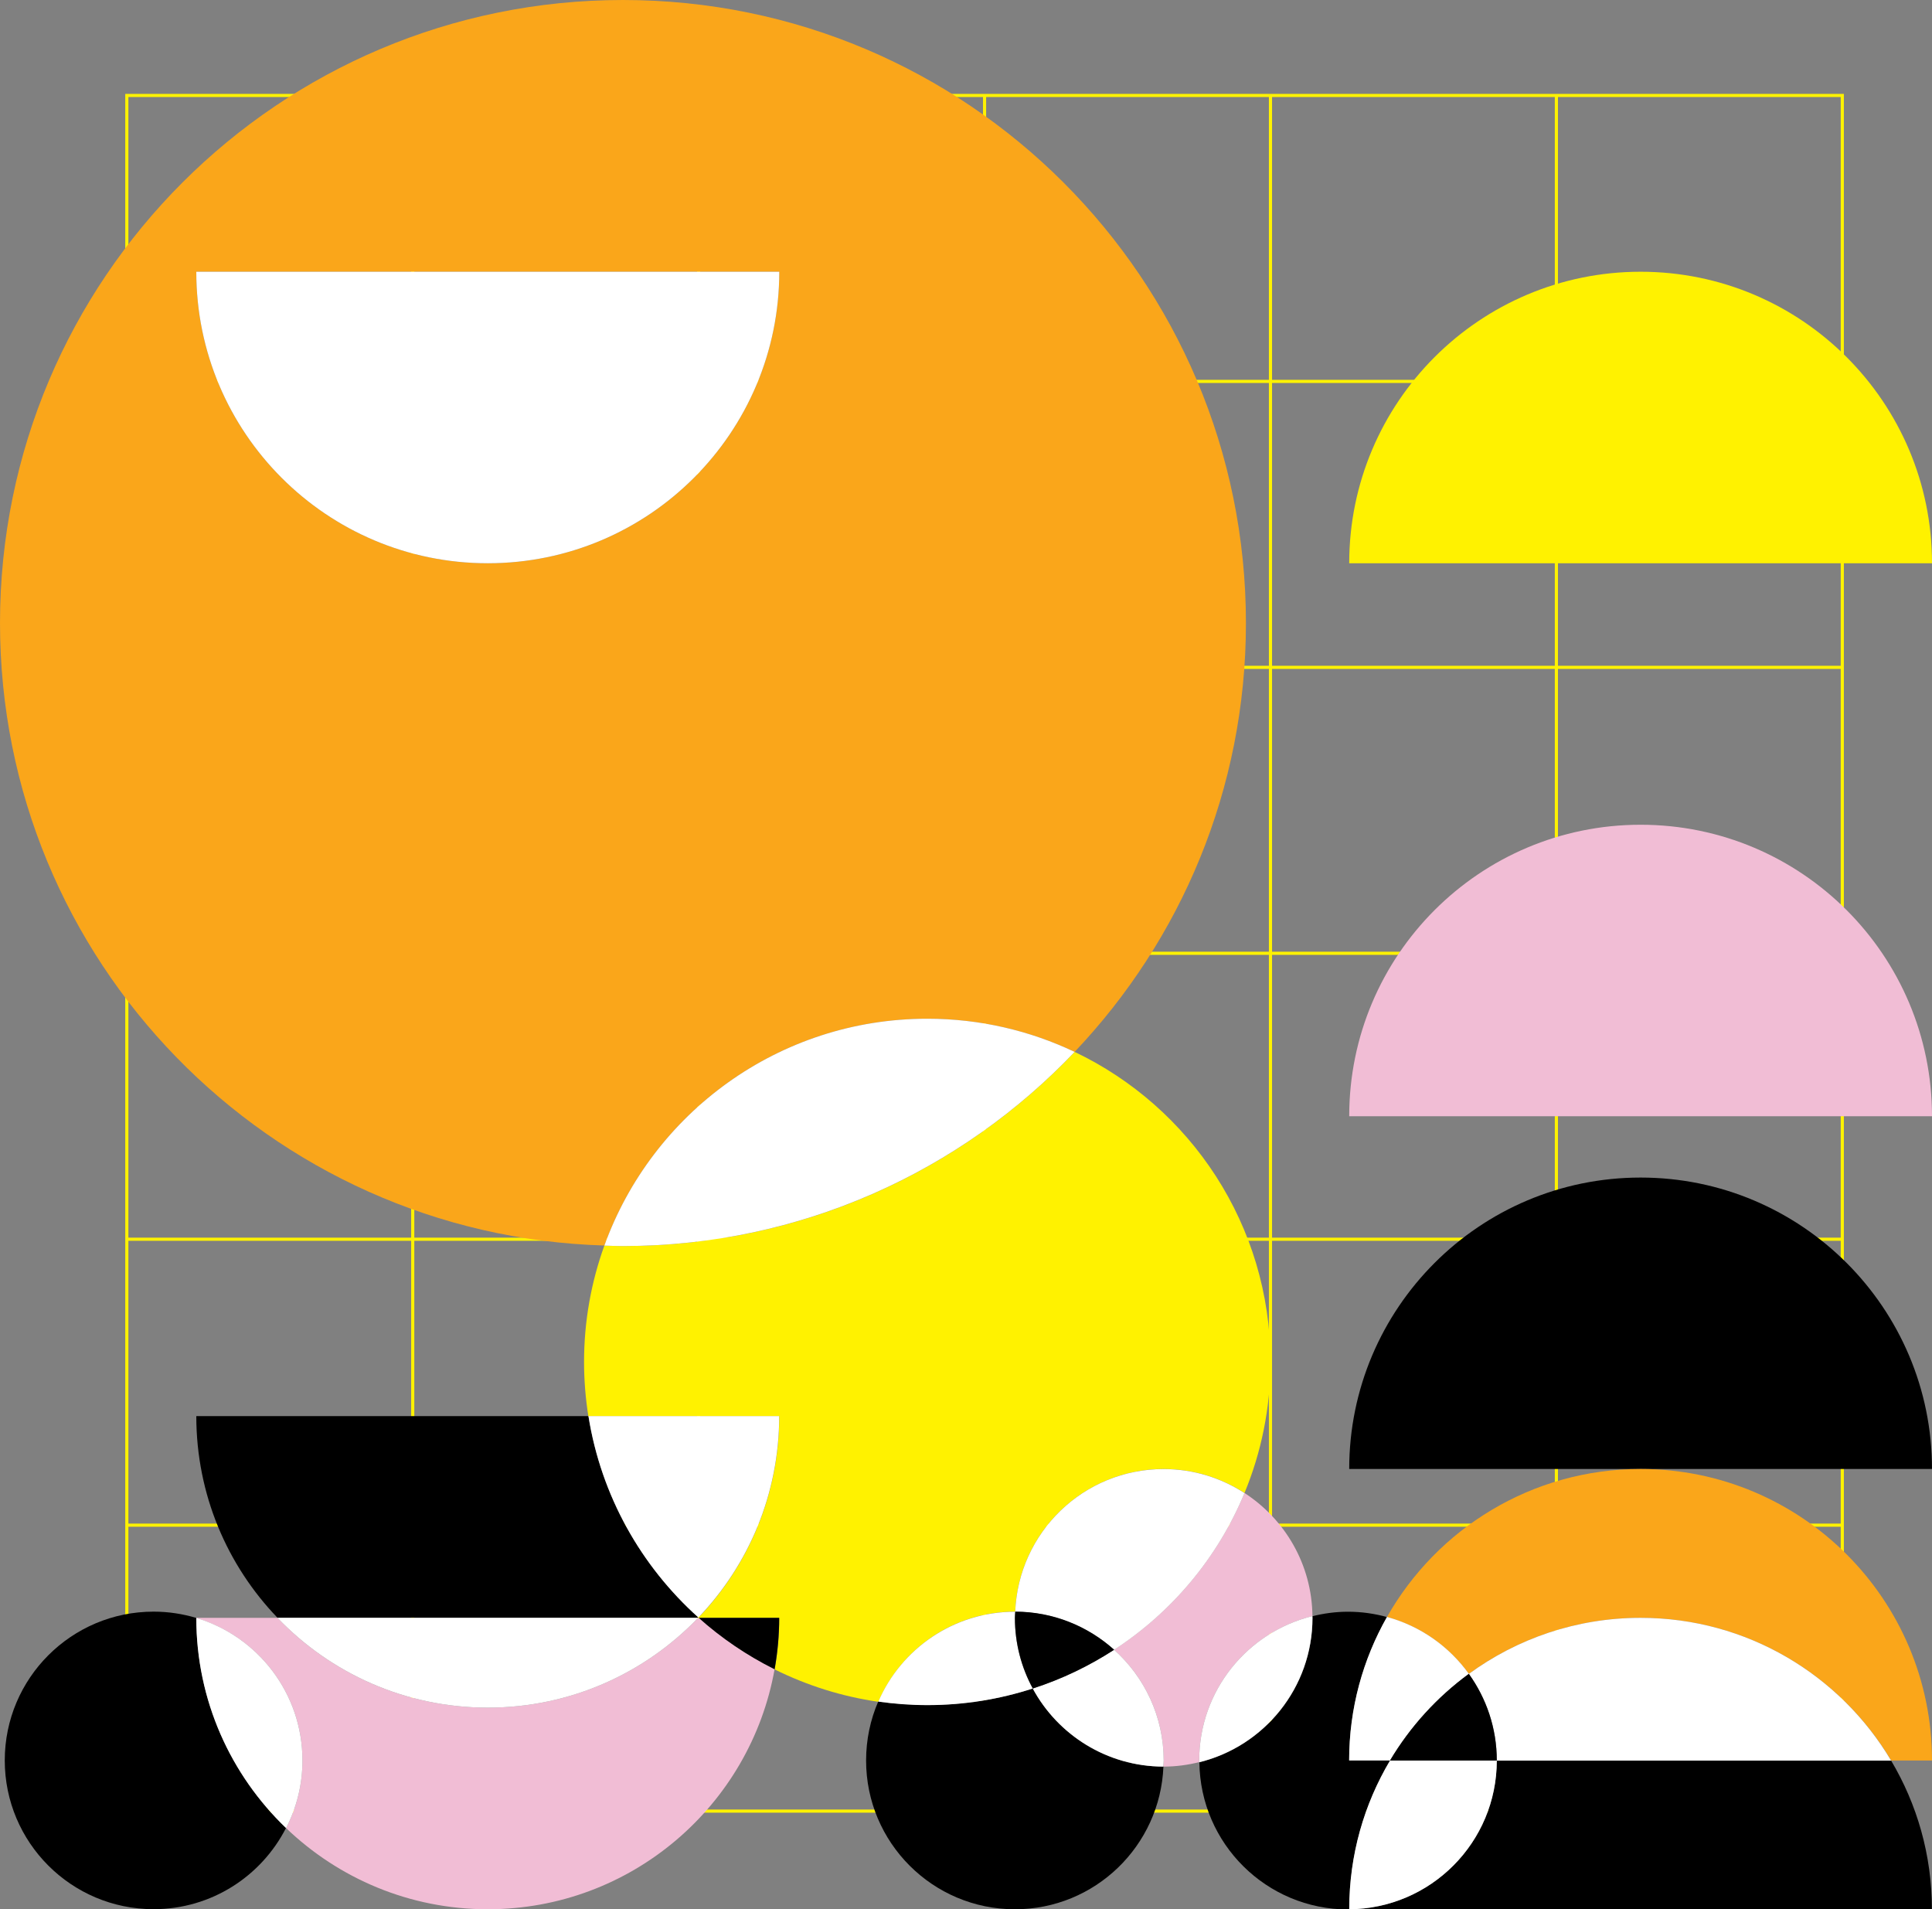
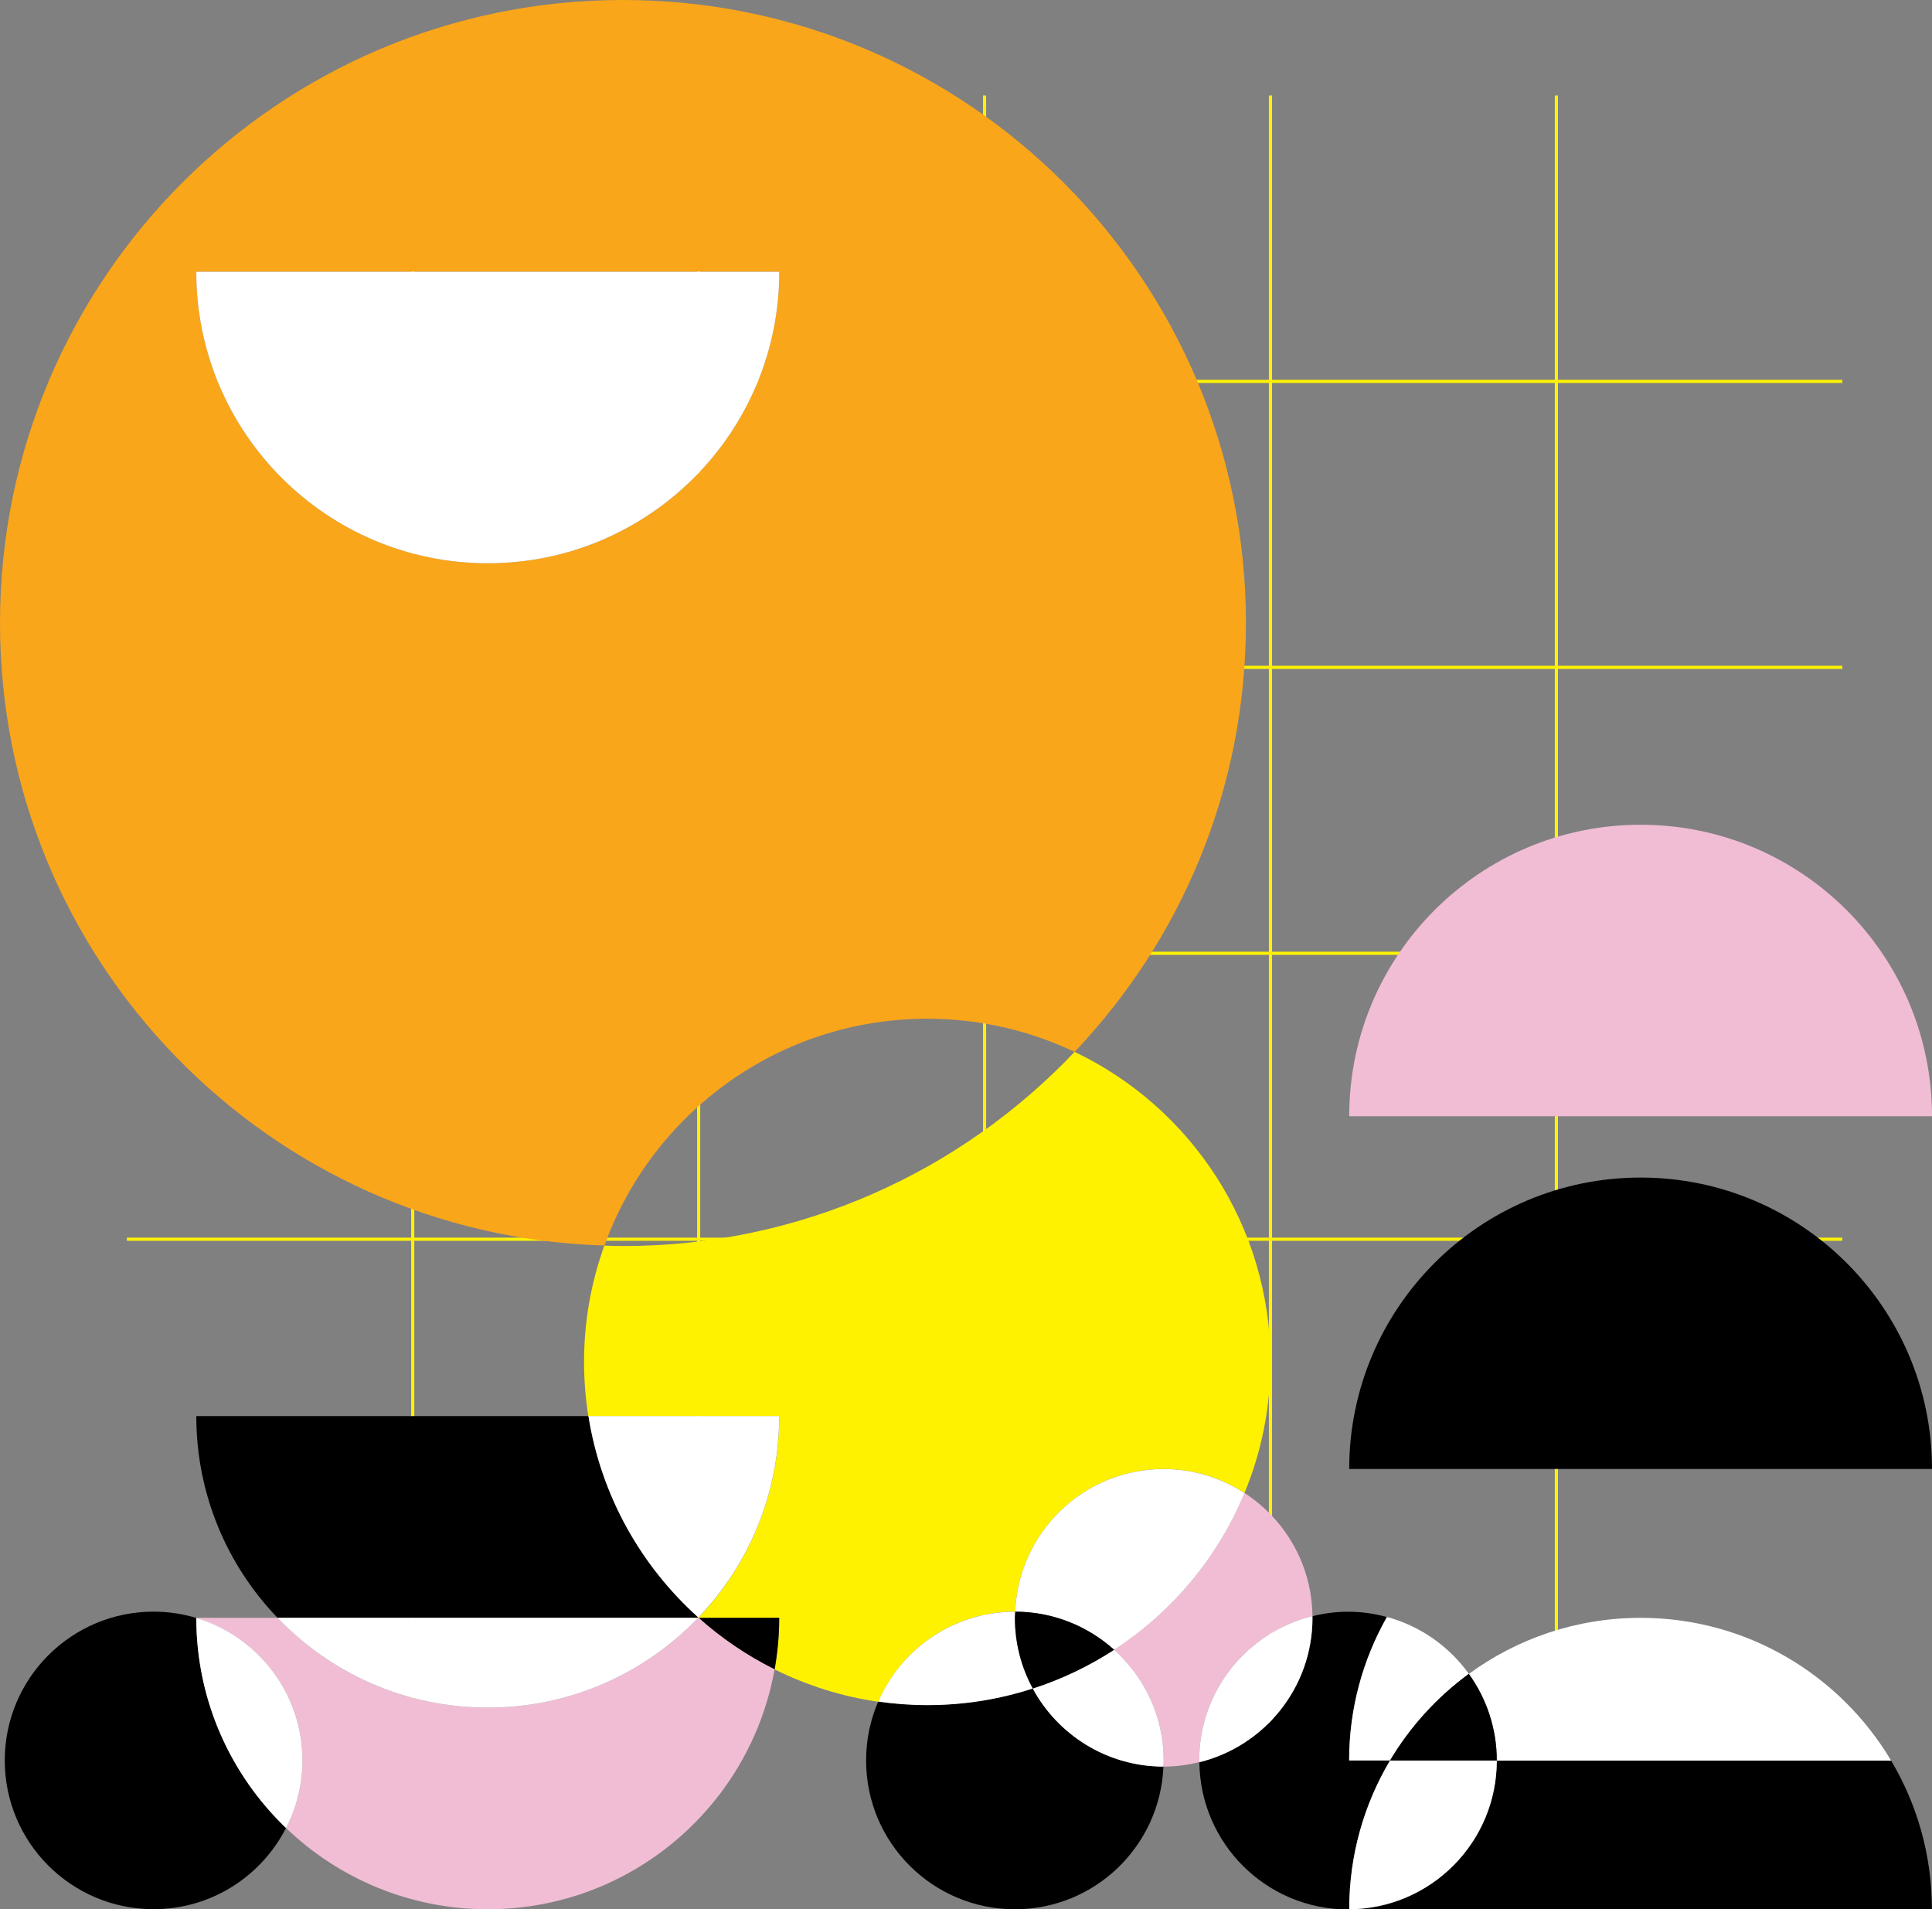
<svg xmlns="http://www.w3.org/2000/svg" version="1.1" x="0px" y="0px" viewBox="0 0 214.95 212.4" style="enable-background:new 0 0 214.95 212.4;" xml:space="preserve">
  <rect x="0" y="0" width="214.95" height="212.4" fill="#808080" stroke="none" />
  <style type="text/css">
	.st0{fill:none;stroke:#FFF200;stroke-width:0.35;stroke-miterlimit:10;}
	.st1{fill:#F1BDD5;}
	.st2{fill:#FFFFFF;}
	.st3{fill:#FFF200;}
	.st4{fill:#FAA61A;}
</style>
  <g id="label">
</g>
  <g id="artwork">
-     <rect x="14.11" y="10.62" class="st0" width="190.86" height="190.86" />
    <line class="st0" x1="45.92" y1="201.48" x2="45.92" y2="10.62" />
    <line class="st0" x1="77.73" y1="201.48" x2="77.73" y2="10.62" />
    <line class="st0" x1="109.54" y1="201.48" x2="109.54" y2="10.62" />
    <line class="st0" x1="141.35" y1="201.48" x2="141.35" y2="10.62" />
    <line class="st0" x1="173.16" y1="201.48" x2="173.16" y2="10.62" />
    <line class="st0" x1="14.11" y1="42.43" x2="204.97" y2="42.43" />
    <line class="st0" x1="14.11" y1="74.24" x2="204.97" y2="74.24" />
    <line class="st0" x1="14.11" y1="106.05" x2="204.97" y2="106.05" />
    <line class="st0" x1="14.11" y1="137.86" x2="204.97" y2="137.86" />
-     <line class="st0" x1="14.11" y1="169.67" x2="204.97" y2="169.67" />
    <path d="M77.7,179.94c-6.38-5.72-10.83-13.55-12.23-22.4H21.84c0,8.71,3.44,16.61,9.03,22.43h46.8   C77.68,179.97,77.69,179.96,77.7,179.94" />
    <path class="st1" d="M77.67,179.98c-5.9,6.15-14.2,9.99-23.4,9.99c-9.2,0-17.5-3.84-23.4-9.99h-9.03v0.02   c6.83,2.04,11.81,8.36,11.81,15.85c0,2.71-0.66,5.26-1.82,7.52c5.83,5.59,13.73,9.03,22.44,9.03c15.95,0,29.21-11.53,31.91-26.71   c-3.07-1.53-5.91-3.46-8.44-5.72H77.67z" />
    <path class="st2" d="M54.27,189.97c9.2,0,17.5-3.84,23.4-9.99h-46.8C36.77,186.13,45.07,189.97,54.27,189.97" />
    <path class="st3" d="M112.92,179.29c0.01,0,0.02,0,0.03,0c0.36-8.82,7.61-15.87,16.52-15.87c3.32,0,6.4,0.99,8.99,2.67   c1.86-4.49,2.89-9.42,2.89-14.58c0-15.22-8.91-28.36-21.79-34.49c-12.63,13.3-30.46,21.6-50.25,21.6c-0.69,0-1.38-0.03-2.07-0.05   c-1.46,4.04-2.26,8.4-2.26,12.95c0,2.05,0.17,4.07,0.48,6.04H86.7c0,8.69-3.43,16.58-8.99,22.4c0.01,0.01,0.03,0.02,0.04,0.04h8.95   c0,1.95-0.18,3.86-0.51,5.72c3.57,1.77,7.44,3.01,11.54,3.6C100.26,183.41,106.11,179.29,112.92,179.29" />
    <path class="st2" d="M77.7,179.94c5.57-5.82,8.99-13.71,8.99-22.4H65.47C66.88,166.39,71.32,174.22,77.7,179.94" />
    <path d="M77.74,179.98c2.53,2.26,5.37,4.19,8.44,5.72c0.33-1.86,0.51-3.77,0.51-5.72H77.74z" />
    <path class="st1" d="M146.02,179.79c-0.06-5.75-3.06-10.78-7.56-13.7c-2.97,7.18-8.07,13.25-14.51,17.44   c3.38,3.03,5.52,7.42,5.52,12.32c0,0.23-0.02,0.45-0.04,0.68c0.01,0,0.02,0,0.04,0c1.37,0,2.69-0.18,3.96-0.5   c0-0.06-0.01-0.12-0.01-0.18C133.42,188.08,138.79,181.57,146.02,179.79" />
    <path class="st2" d="M112.95,179.3c4.23,0.01,8.08,1.62,11,4.24c6.44-4.19,11.54-10.26,14.51-17.44c-2.59-1.68-5.67-2.67-8.99-2.67   C120.56,163.42,113.31,170.47,112.95,179.3" />
    <path d="M114.9,187.84c-3.7,1.19-7.64,1.84-11.73,1.84c-1.85,0-3.67-0.14-5.46-0.39c-0.87,2.01-1.35,4.23-1.35,6.56   c0,9.14,7.41,16.55,16.56,16.55c8.91,0,16.16-7.05,16.52-15.87C123.16,196.52,117.7,193.01,114.9,187.84" />
    <path class="st2" d="M114.9,187.84c-1.27-2.34-1.99-5.02-1.99-7.86c0-0.23,0.02-0.45,0.04-0.68c-0.01,0-0.02,0-0.03,0   c-6.81,0-12.66,4.12-15.2,10c1.78,0.25,3.6,0.39,5.46,0.39C107.27,189.69,111.21,189.04,114.9,187.84" />
    <path class="st2" d="M123.95,183.53c-2.79,1.81-5.82,3.27-9.05,4.31c2.79,5.16,8.25,8.67,14.53,8.69c0.01-0.23,0.04-0.45,0.04-0.68   C129.47,190.95,127.33,186.56,123.95,183.53" />
    <path d="M112.92,179.98c0,2.85,0.72,5.52,1.99,7.86c3.23-1.04,6.26-2.5,9.05-4.31c-2.92-2.62-6.77-4.23-11-4.24   C112.94,179.53,112.92,179.75,112.92,179.98" />
    <path d="M150.11,195.85c0-5.81,1.53-11.25,4.2-15.96c-1.38-0.38-2.83-0.59-4.33-0.59c-1.37,0-2.69,0.18-3.96,0.5   c0,0.06,0.01,0.12,0.01,0.19c0,7.77-5.37,14.28-12.59,16.06c0.1,9.06,7.47,16.37,16.55,16.37c0.04,0,0.08-0.01,0.13-0.01   c0-6.05,1.66-11.7,4.54-16.55H150.11z" />
    <path class="st2" d="M146.02,179.98c0-0.06-0.01-0.12-0.01-0.19c-7.22,1.78-12.59,8.28-12.59,16.06c0,0.06,0.01,0.12,0.01,0.19   C140.66,194.26,146.02,187.75,146.02,179.98" />
    <path d="M21.84,179.99c-1.51-0.45-3.1-0.7-4.75-0.7c-9.14,0-16.56,7.41-16.56,16.55c0,9.14,7.41,16.55,16.56,16.55   c6.43,0,11.99-3.67,14.73-9.03C25.68,197.47,21.85,189.18,21.84,179.99" />
    <path class="st2" d="M21.84,179.99c0,9.19,3.84,17.48,9.99,23.38c1.16-2.26,1.82-4.81,1.82-7.52   C33.65,188.36,28.67,182.04,21.84,179.99" />
    <path class="st4" d="M103.17,113.33c5.87,0,11.42,1.33,16.39,3.69c11.8-12.43,19.06-29.21,19.06-47.7   C138.62,31.03,107.59,0,69.31,0C31.04,0,0,31.03,0,69.31c0,37.59,29.93,68.16,67.25,69.25C72.55,123.85,86.63,113.33,103.17,113.33    M21.84,30.23H86.7c0,17.91-14.52,32.43-32.42,32.43C36.36,62.66,21.84,48.14,21.84,30.23" />
-     <path class="st2" d="M119.56,117.02c-4.97-2.36-10.52-3.69-16.39-3.69c-16.54,0-30.62,10.52-35.93,25.24   c0.69,0.02,1.37,0.05,2.07,0.05C89.1,138.61,106.93,130.31,119.56,117.02" />
    <path d="M182.53,131c-17.9,0-32.42,14.52-32.42,32.42h32.42h32.42C214.95,145.52,200.43,131,182.53,131" />
-     <path class="st4" d="M154.31,179.89c3.72,1.01,6.92,3.27,9.11,6.33c5.36-3.92,11.96-6.24,19.11-6.24   c11.86,0,22.22,6.37,27.88,15.87h4.54c0-17.91-14.52-32.43-32.42-32.43C170.43,163.42,159.88,170.06,154.31,179.89" />
    <path class="st2" d="M154.65,195.85c2.25-3.77,5.24-7.05,8.77-9.64c-2.19-3.05-5.39-5.32-9.11-6.33   c-2.67,4.71-4.21,10.16-4.21,15.96H154.65z" />
    <path d="M166.53,195.85c0,9.1-7.34,16.48-16.43,16.55v0.01h64.84c0-6.05-1.66-11.71-4.54-16.55H166.53z" />
    <path class="st2" d="M166.53,195.85L166.53,195.85h-11.88c-2.88,4.84-4.54,10.5-4.54,16.55   C159.19,212.33,166.53,204.95,166.53,195.85" />
    <path class="st2" d="M182.53,179.98c-7.15,0-13.75,2.32-19.11,6.24c1.95,2.72,3.11,6.04,3.11,9.64h43.87   C204.75,186.35,194.38,179.98,182.53,179.98" />
    <path d="M154.65,195.85h11.88c0-3.6-1.16-6.92-3.11-9.64C159.89,188.8,156.9,192.07,154.65,195.85" />
    <path class="st1" d="M182.53,91.75c-17.9,0-32.42,14.52-32.42,32.43h64.84C214.95,106.27,200.43,91.75,182.53,91.75" />
-     <path class="st3" d="M182.53,30.23c-17.9,0-32.42,14.52-32.42,32.43h64.84C214.95,44.75,200.43,30.23,182.53,30.23" />
    <path class="st2" d="M86.7,30.23H21.84c0,17.91,14.52,32.43,32.43,32.43S86.7,48.14,86.7,30.23" />
  </g>
  <g id="type">
</g>
</svg>